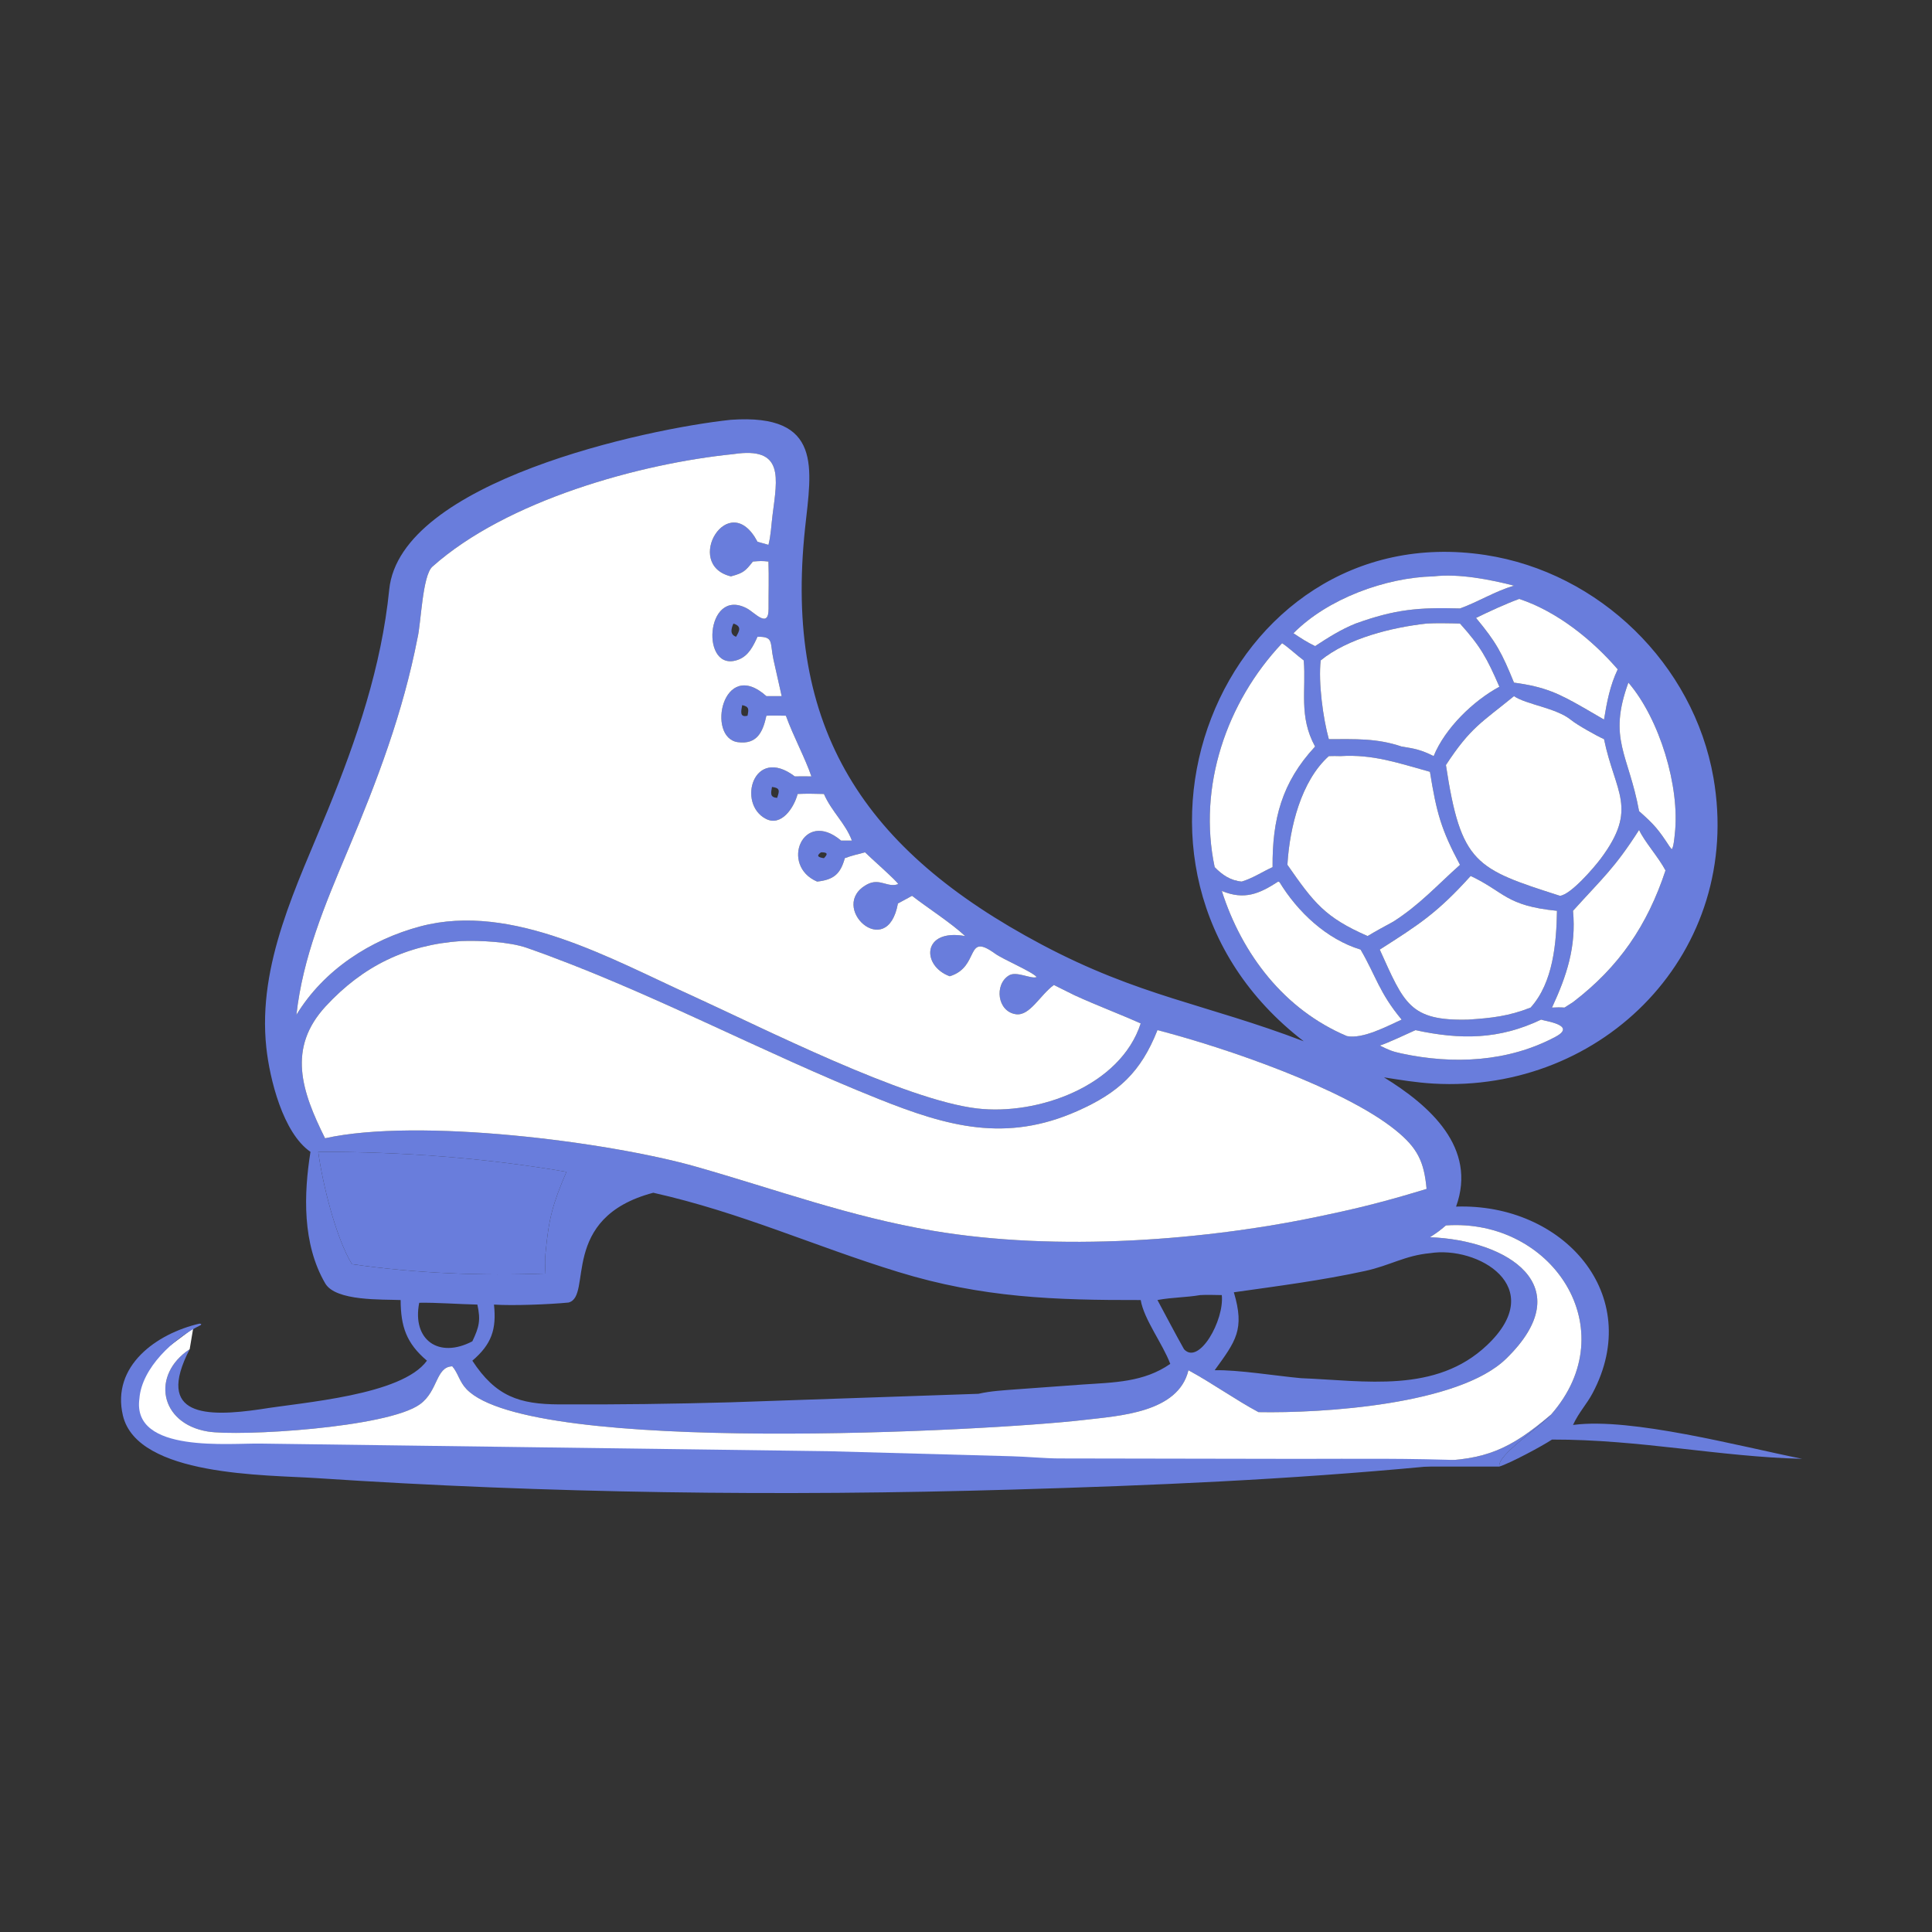
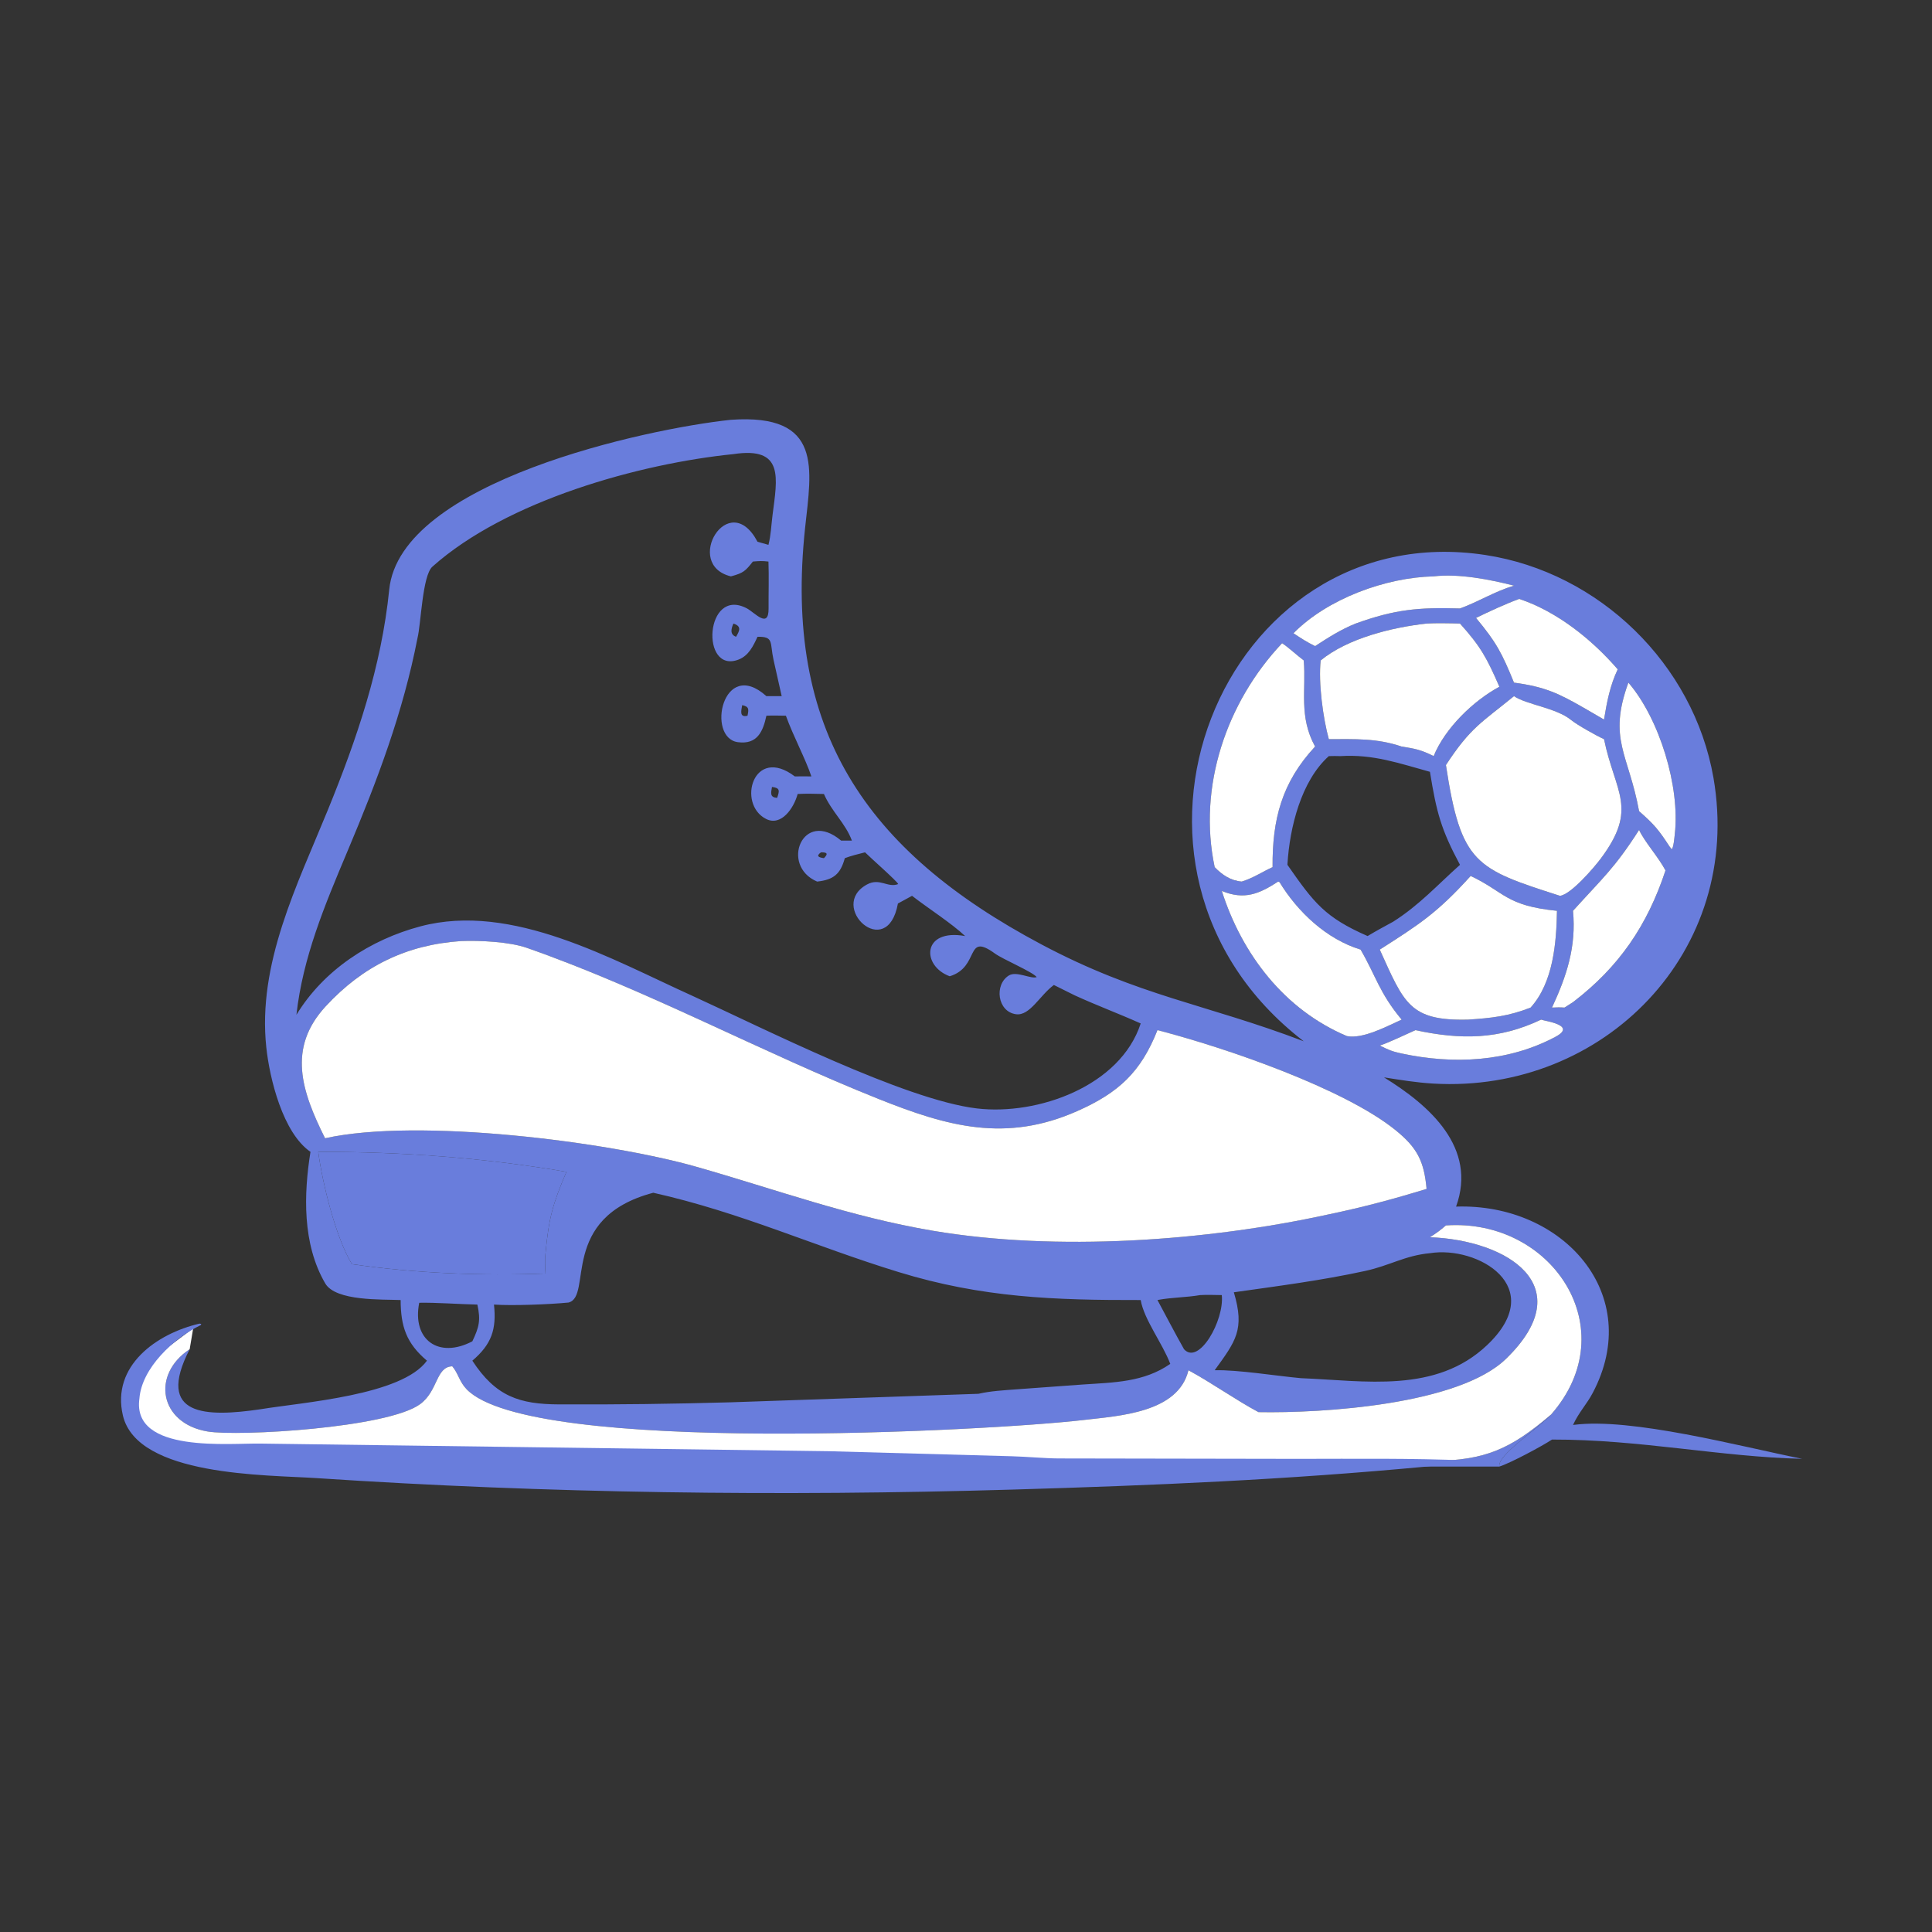
<svg xmlns="http://www.w3.org/2000/svg" width="80" height="80" viewBox="0 0 80 80" fill="none">
  <rect x="0" y="0" width="80" height="80" fill="#333333" stroke="none" />
  <path d="M12.856 47.695C11.714 46.912 11.165 44.668 11.027 43.369C10.656 39.907 12.304 36.654 13.571 33.55C14.778 30.594 15.796 27.603 16.117 24.413C16.566 19.94 26.78 17.75 30.264 17.383C34.096 17.114 33.599 19.42 33.337 21.86C32.445 30.189 35.788 35.21 43.127 39.108C47.178 41.259 49.926 41.57 53.985 43.117C44.65 35.938 50.602 21.314 61.512 22.982C66.219 23.702 70.126 27.495 70.95 32.202C72.199 39.392 66.412 45.278 59.35 44.869C58.649 44.828 57.988 44.718 57.307 44.611C59.203 45.777 61.174 47.522 60.293 49.963C64.72 49.813 68.108 53.603 65.95 57.68C65.698 58.157 65.383 58.467 65.135 59.004L65.179 58.999C67.565 58.697 71.988 59.877 74.625 60.407C71.215 60.325 67.904 59.602 64.265 59.609C63.85 59.884 62.539 60.585 62.086 60.727C61.975 60.259 63.75 59.116 64.225 58.575C67.317 55.055 64.281 50.438 59.873 50.742C59.618 50.959 59.494 51.05 59.211 51.231C62.414 51.35 65.47 53.243 62.362 56.265C60.402 58.171 54.751 58.523 52.111 58.473C51.167 57.969 50.219 57.287 49.211 56.739C48.789 58.499 46.345 58.626 44.87 58.799C41.023 59.25 21.966 60.273 19.321 57.525C19.015 57.207 18.973 56.859 18.728 56.576C18.041 56.598 18.147 57.593 17.396 58.143C16.05 59.13 9.872 59.487 8.598 59.275C6.606 58.943 6.249 56.924 7.854 55.868C6.406 58.671 8.567 58.678 10.779 58.355C12.543 58.064 16.637 57.782 17.679 56.343C16.826 55.621 16.593 54.927 16.59 53.832C15.841 53.798 13.903 53.889 13.467 53.143C12.512 51.505 12.577 49.441 12.856 47.695ZM30.37 18.804C26.496 19.194 20.977 20.722 17.904 23.465C17.488 23.836 17.434 25.831 17.289 26.415C16.69 29.497 15.626 32.31 14.408 35.201C14.395 35.233 14.381 35.265 14.368 35.296C13.451 37.475 12.538 39.642 12.274 42.022C13.406 40.161 15.338 38.907 17.414 38.357C21.21 37.351 25.349 39.737 28.681 41.24C31.556 42.551 37.449 45.545 40.458 45.899C42.958 46.193 46.389 44.982 47.234 42.379C46.328 41.972 45.405 41.63 44.497 41.213L43.638 40.786C43.056 41.215 42.643 42.076 42.069 41.997C41.295 41.891 41.162 40.767 41.778 40.391C42.093 40.196 42.7 40.555 42.928 40.458C42.729 40.226 41.539 39.731 41.197 39.483C39.947 38.576 40.594 40.041 39.326 40.425C38.15 39.995 38.173 38.438 39.964 38.76C39.396 38.225 38.416 37.6 37.766 37.094L37.181 37.412C36.733 39.863 34.247 37.518 35.903 36.623C36.432 36.337 36.756 36.777 37.192 36.608C37.167 36.505 36.002 35.48 35.819 35.293C35.57 35.356 35.213 35.444 34.982 35.535C34.802 36.19 34.52 36.431 33.835 36.504C32.286 35.847 33.242 33.465 34.828 34.807H35.275C35.01 34.09 34.443 33.62 34.117 32.877C33.752 32.869 33.394 32.857 33.029 32.877C32.868 33.474 32.344 34.227 31.72 33.91C30.504 33.292 31.195 30.849 32.912 32.15C33.133 32.148 33.38 32.142 33.598 32.15C33.351 31.414 32.852 30.494 32.542 29.636C32.292 29.633 31.979 29.622 31.735 29.636C31.594 30.29 31.357 30.838 30.555 30.732C29.237 30.557 29.922 27.197 31.735 28.826C31.942 28.826 32.162 28.829 32.368 28.826L32.029 27.317C31.872 26.597 32.054 26.357 31.367 26.367C31.193 26.744 31.002 27.15 30.584 27.311C28.99 27.926 29.191 24.277 30.924 25.19C31.253 25.363 31.83 26.054 31.825 25.201C31.821 24.55 31.843 23.903 31.82 23.253C31.55 23.222 31.459 23.23 31.204 23.25C31.195 23.251 31.185 23.252 31.175 23.253C30.868 23.643 30.78 23.726 30.295 23.858L30.264 23.866C28.268 23.38 30.174 20.177 31.367 22.433L31.82 22.561C31.925 22.143 31.933 21.771 31.989 21.33C32.184 19.789 32.483 18.483 30.37 18.804ZM59.364 23.866C57.373 23.911 54.971 24.792 53.56 26.221C53.572 26.229 53.583 26.236 53.594 26.244C53.905 26.45 54.109 26.584 54.455 26.754C55.003 26.398 55.521 26.065 56.133 25.82C57.768 25.23 58.738 25.145 60.455 25.195C61.236 24.912 61.881 24.491 62.691 24.251C61.687 23.993 60.398 23.743 59.364 23.866ZM62.908 24.8C62.35 25.002 61.66 25.323 61.119 25.587C61.961 26.599 62.188 27.033 62.691 28.266C63.972 28.439 64.531 28.703 65.644 29.345L66.419 29.796C66.537 29.072 66.666 28.387 66.986 27.716C65.92 26.48 64.469 25.319 62.908 24.8ZM59.072 25.82C57.652 25.977 55.818 26.422 54.687 27.346C54.585 28.26 54.784 29.742 55.024 30.607C56.099 30.607 57.004 30.56 58.039 30.913C58.596 31.001 58.856 31.052 59.364 31.309C59.833 30.154 61.009 29.015 62.086 28.436C61.574 27.261 61.317 26.776 60.455 25.82C60.099 25.809 59.419 25.796 59.072 25.82ZM30.37 25.82C30.281 26.018 30.207 26.273 30.479 26.367C30.628 26.113 30.713 25.932 30.37 25.82ZM53.089 26.634C50.783 29.078 49.592 32.575 50.297 35.906C50.611 36.228 50.95 36.462 51.417 36.504C51.877 36.364 52.265 36.102 52.695 35.906C52.679 33.934 53.074 32.398 54.455 30.913C53.77 29.668 54.09 28.558 53.985 27.346C53.687 27.124 53.391 26.836 53.089 26.634ZM67.428 28.266C66.572 30.618 67.435 31.212 67.871 33.589C68.498 34.14 68.677 34.353 69.135 35.056L69.221 35.163C69.3 35.1 69.334 34.683 69.35 34.536C69.574 32.574 68.712 29.757 67.428 28.266ZM62.691 28.826C61.359 29.915 60.894 30.115 59.873 31.679C60.495 35.776 61.103 35.974 64.595 37.094C65.048 37.041 65.999 35.933 66.282 35.555C67.85 33.459 66.878 32.835 66.419 30.607C66.122 30.477 65.296 30.012 65.056 29.814C64.444 29.311 63.195 29.175 62.691 28.826ZM30.733 29.198C30.691 29.427 30.61 29.724 30.953 29.636C31.004 29.373 31.029 29.262 30.733 29.198ZM55.506 31.309C55.352 31.307 55.177 31.3 55.024 31.309C53.871 32.341 53.404 34.276 53.312 35.764L53.31 35.811C54.413 37.397 54.872 37.99 56.629 38.76C56.985 38.547 57.326 38.361 57.691 38.164C58.783 37.468 59.511 36.652 60.455 35.811C59.671 34.346 59.483 33.647 59.211 31.959C57.936 31.608 56.866 31.224 55.506 31.309ZM31.966 32.586C31.921 32.844 31.875 33.015 32.179 33.039C32.279 32.748 32.309 32.624 31.966 32.586ZM67.871 34.367C66.845 35.968 66.359 36.357 65.135 37.715C65.276 39.202 64.872 40.414 64.265 41.722C64.451 41.715 64.596 41.707 64.782 41.722L65.135 41.496C67.048 40.034 68.213 38.314 68.965 36.043C68.655 35.465 68.101 34.863 67.871 34.367ZM33.995 35.293C33.773 35.452 33.903 35.504 34.117 35.535C34.305 35.35 34.249 35.29 33.995 35.293ZM60.897 36.272C59.516 37.8 58.776 38.272 57.141 39.316C57.138 39.318 57.136 39.319 57.133 39.321C58.144 41.548 58.366 42.279 60.79 42.22C61.757 42.156 62.461 42.082 63.379 41.722C64.319 40.684 64.448 39.034 64.471 37.715C62.348 37.504 62.309 36.938 60.897 36.272ZM52.927 36.504C52.142 37.013 51.528 37.279 50.592 36.892C51.431 39.517 53.183 41.81 55.772 42.902C56.433 43.034 57.431 42.494 58.039 42.22C57.11 41.106 56.986 40.433 56.339 39.321C54.932 38.892 53.735 37.765 52.982 36.528L52.927 36.504ZM19.093 38.967C16.828 39.121 15.024 40.006 13.49 41.665C11.883 43.403 12.492 45.193 13.46 47.133C17.328 46.275 25.187 47.277 28.821 48.31C32.134 49.252 35.178 50.38 38.629 50.963C43.744 51.828 49.951 51.395 55.024 50.283C56.487 49.976 57.655 49.663 59.072 49.23C58.968 48.105 58.705 47.538 57.779 46.791C55.652 45.075 50.776 43.389 47.928 42.656C47.241 44.389 46.33 45.244 44.608 46.007C41.649 47.319 39.241 46.648 36.393 45.511C31.495 43.557 26.791 40.991 21.814 39.248C21.094 38.996 19.87 38.937 19.093 38.967ZM63.815 42.22C62.077 43.048 60.487 43.062 58.611 42.656C58.327 42.784 57.388 43.225 57.133 43.293C57.494 43.471 57.635 43.538 58.039 43.623C60.177 44.081 62.443 43.98 64.407 42.933C65.323 42.444 63.952 42.281 63.815 42.22ZM13.177 47.695C13.352 48.988 13.896 51.232 14.573 52.346C17.188 52.724 19.942 52.835 22.589 52.734C22.573 52.423 22.555 52.201 22.589 51.892C22.725 50.428 22.885 49.864 23.455 48.522C20.03 47.94 16.645 47.689 13.177 47.695ZM27.051 49.389C23.12 50.429 24.561 53.69 23.538 53.936C22.746 54.013 21.221 54.073 20.455 54.02C20.563 55.041 20.36 55.66 19.559 56.343C20.529 57.829 21.512 58.145 23.144 58.153C25.527 58.164 27.893 58.133 30.271 58.066L40.517 57.714C41.014 57.598 41.58 57.568 42.091 57.529L44.843 57.329C46.118 57.243 47.366 57.238 48.458 56.475C48.141 55.633 47.369 54.636 47.234 53.832C43.668 53.839 40.675 53.738 37.205 52.672C33.684 51.592 30.715 50.213 27.051 49.389ZM59.211 51.892C58.18 51.987 57.557 52.403 56.526 52.628C54.705 53.024 52.929 53.25 51.091 53.511C51.553 55.059 51.168 55.533 50.297 56.739C51.23 56.711 52.869 56.977 53.867 57.067C56.522 57.173 59.453 57.714 61.579 55.697C64.133 53.275 61.18 51.576 59.211 51.892ZM49.695 53.627C49.109 53.727 48.549 53.718 47.957 53.826L47.928 53.832C48.288 54.499 48.657 55.211 49.028 55.868C49.643 56.545 50.702 54.675 50.592 53.627C50.322 53.624 49.956 53.609 49.695 53.627ZM17.359 53.945C17.055 55.482 18.166 56.272 19.559 55.541C19.84 54.95 19.91 54.67 19.767 54.02C19.049 54.005 18.021 53.93 17.359 53.945Z" fill="#697DDC" />
  <path d="M19.093 38.967C16.828 39.121 15.024 40.006 13.49 41.665C11.883 43.403 12.492 45.193 13.46 47.133C17.328 46.275 25.187 47.277 28.821 48.31C32.134 49.252 35.178 50.38 38.629 50.963C43.744 51.828 49.951 51.395 55.024 50.283C56.487 49.976 57.655 49.663 59.072 49.23C58.968 48.105 58.705 47.538 57.779 46.791C55.652 45.075 50.776 43.389 47.928 42.656C47.241 44.389 46.33 45.244 44.608 46.007C41.649 47.319 39.241 46.648 36.393 45.511C31.495 43.557 26.791 40.991 21.814 39.248C21.094 38.996 19.87 38.937 19.093 38.967Z" fill="white" />
-   <path d="M30.37 18.804C26.496 19.194 20.977 20.722 17.904 23.465C17.488 23.836 17.434 25.831 17.289 26.415C16.69 29.497 15.626 32.31 14.408 35.201L14.368 35.296C13.451 37.475 12.538 39.642 12.274 42.022C13.406 40.161 15.338 38.907 17.414 38.357C21.21 37.351 25.349 39.737 28.681 41.24C31.556 42.551 37.449 45.545 40.458 45.899C42.958 46.193 46.389 44.982 47.234 42.379C46.328 41.972 45.405 41.63 44.497 41.213L43.638 40.786C43.056 41.215 42.643 42.076 42.069 41.997C41.295 41.891 41.162 40.767 41.778 40.391C42.093 40.196 42.7 40.555 42.928 40.458C42.729 40.226 41.539 39.731 41.197 39.483C39.947 38.576 40.594 40.041 39.326 40.425C38.15 39.995 38.173 38.438 39.964 38.76C39.396 38.225 38.416 37.6 37.766 37.094L37.181 37.412C36.733 39.863 34.247 37.518 35.903 36.623C36.432 36.337 36.756 36.777 37.192 36.608C37.167 36.505 36.002 35.48 35.819 35.293C35.57 35.356 35.213 35.444 34.982 35.535C34.802 36.19 34.52 36.431 33.835 36.504C32.286 35.847 33.242 33.465 34.828 34.807H35.275C35.01 34.09 34.443 33.62 34.117 32.877C33.752 32.869 33.394 32.857 33.029 32.877C32.868 33.474 32.344 34.227 31.72 33.91C30.504 33.292 31.195 30.849 32.912 32.15C33.133 32.148 33.38 32.142 33.598 32.15C33.351 31.414 32.852 30.494 32.542 29.636C32.292 29.633 31.979 29.622 31.735 29.636C31.594 30.29 31.357 30.838 30.555 30.732C29.237 30.557 29.922 27.197 31.735 28.826C31.942 28.826 32.162 28.829 32.368 28.826L32.029 27.317C31.872 26.597 32.054 26.357 31.367 26.367C31.193 26.744 31.002 27.15 30.584 27.311C28.99 27.926 29.191 24.277 30.924 25.19C31.253 25.363 31.83 26.054 31.825 25.201C31.821 24.55 31.843 23.903 31.82 23.253C31.55 23.222 31.459 23.23 31.204 23.25L31.175 23.253C30.868 23.643 30.78 23.726 30.295 23.858L30.264 23.866C28.268 23.38 30.174 20.177 31.367 22.433L31.82 22.561C31.925 22.143 31.933 21.771 31.989 21.33C32.184 19.789 32.483 18.483 30.37 18.804Z" fill="white" />
  <path d="M67.871 34.367C66.845 35.968 66.359 36.357 65.135 37.715C65.276 39.202 64.872 40.414 64.265 41.722C64.451 41.715 64.596 41.707 64.782 41.722L65.135 41.496C67.048 40.034 68.213 38.314 68.965 36.043C68.655 35.465 68.101 34.863 67.871 34.367Z" fill="white" />
  <path d="M60.897 36.272C59.516 37.8 58.776 38.272 57.141 39.316L57.133 39.321C58.144 41.548 58.366 42.279 60.79 42.22C61.757 42.156 62.461 42.082 63.379 41.722C64.319 40.684 64.448 39.034 64.471 37.715C62.348 37.504 62.309 36.938 60.897 36.272Z" fill="white" />
  <path d="M63.815 42.22C62.077 43.048 60.487 43.062 58.611 42.656C58.327 42.784 57.388 43.225 57.133 43.293C57.494 43.471 57.635 43.538 58.039 43.623C60.177 44.081 62.443 43.98 64.407 42.933C65.323 42.444 63.952 42.281 63.815 42.22Z" fill="white" />
  <path d="M52.927 36.504C52.142 37.013 51.528 37.279 50.592 36.892C51.431 39.517 53.183 41.81 55.772 42.902C56.433 43.034 57.431 42.494 58.039 42.22C57.11 41.106 56.986 40.433 56.339 39.321C54.932 38.892 53.735 37.765 52.982 36.528L52.927 36.504Z" fill="white" />
  <path d="M53.089 26.634C50.783 29.078 49.592 32.575 50.297 35.906C50.611 36.228 50.95 36.462 51.417 36.504C51.877 36.364 52.265 36.102 52.695 35.906C52.679 33.934 53.074 32.398 54.455 30.913C53.77 29.668 54.09 28.558 53.985 27.346C53.687 27.124 53.391 26.836 53.089 26.634Z" fill="white" />
  <path d="M59.364 23.866C57.373 23.911 54.971 24.792 53.56 26.221L53.594 26.244C53.905 26.45 54.109 26.584 54.455 26.754C55.003 26.398 55.521 26.065 56.133 25.82C57.768 25.23 58.738 25.145 60.455 25.195C61.236 24.912 61.881 24.491 62.691 24.251C61.687 23.993 60.398 23.743 59.364 23.866Z" fill="white" />
  <path d="M62.908 24.8C62.35 25.002 61.66 25.323 61.119 25.587C61.961 26.599 62.188 27.033 62.691 28.266C63.972 28.439 64.531 28.703 65.644 29.345L66.419 29.796C66.537 29.072 66.666 28.387 66.986 27.716C65.92 26.48 64.469 25.319 62.908 24.8Z" fill="white" />
  <path d="M59.072 25.82C57.652 25.977 55.818 26.422 54.687 27.346C54.585 28.26 54.784 29.742 55.024 30.607C56.099 30.607 57.004 30.56 58.039 30.913C58.596 31.001 58.856 31.052 59.364 31.309C59.833 30.154 61.009 29.015 62.086 28.436C61.574 27.261 61.317 26.776 60.455 25.82C60.099 25.809 59.419 25.796 59.072 25.82Z" fill="white" />
-   <path d="M55.506 31.309C55.352 31.307 55.177 31.3 55.024 31.309C53.871 32.341 53.404 34.276 53.312 35.764L53.31 35.811C54.413 37.397 54.872 37.99 56.629 38.76C56.985 38.547 57.326 38.361 57.691 38.164C58.783 37.468 59.511 36.652 60.455 35.811C59.671 34.346 59.483 33.647 59.211 31.959C57.936 31.608 56.866 31.224 55.506 31.309Z" fill="white" />
  <path d="M62.691 28.826C61.359 29.915 60.894 30.115 59.873 31.679C60.495 35.776 61.103 35.974 64.595 37.094C65.048 37.041 65.999 35.933 66.282 35.555C67.85 33.459 66.878 32.835 66.419 30.607C66.122 30.477 65.296 30.012 65.056 29.814C64.444 29.311 63.195 29.175 62.691 28.826Z" fill="white" />
  <path d="M67.428 28.266C66.572 30.618 67.435 31.212 67.871 33.589C68.498 34.14 68.677 34.353 69.135 35.056L69.221 35.163C69.3 35.1 69.334 34.683 69.35 34.536C69.574 32.574 68.712 29.757 67.428 28.266Z" fill="white" />
  <path d="M13.177 47.695C13.352 48.988 13.896 51.232 14.573 52.346C17.188 52.724 19.942 52.835 22.589 52.734C22.573 52.423 22.555 52.201 22.589 51.892C22.725 50.428 22.885 49.864 23.455 48.522C20.03 47.94 16.645 47.689 13.177 47.695Z" fill="#697DDC" />
  <path d="M62.086 60.727C61.975 60.259 63.75 59.116 64.225 58.575C62.51 60.037 61.491 60.455 59.35 60.5L58 60.727H62.086Z" fill="#697DDC" />
  <path d="M64.225 58.575C67.317 55.055 64.281 50.438 59.873 50.742C59.618 50.959 59.494 51.05 59.211 51.231C62.414 51.35 65.47 53.243 62.362 56.265C60.402 58.171 54.751 58.523 52.111 58.473C51.167 57.969 50.219 57.287 49.211 56.739C48.789 58.499 46.345 58.626 44.87 58.799C41.023 59.25 21.966 60.273 19.321 57.525C19.015 57.207 18.973 56.859 18.728 56.576C18.041 56.598 18.147 57.593 17.396 58.143C16.05 59.13 9.872 59.487 8.598 59.275C6.606 58.943 6.249 56.924 7.854 55.868L8 55L6 56.5L5.5 58L5.883 59.275L8 60L24.5 61H45.324L58 60.727L59.35 60.5C61.491 60.455 62.51 60.037 64.225 58.575Z" fill="white" />
  <path d="M59.071 60.727C53.238 61.276 47.785 61.508 41.914 61.681C32.312 61.963 22.684 61.842 13.098 61.205C11.026 61.067 5.693 61.14 5.09 58.618C4.602 56.555 6.486 55.219 8.262 54.808L8.334 54.822L8.313 54.869C7.2 55.407 5.866 56.644 5.772 57.918C5.459 60.201 9.536 59.746 10.821 59.776L34.303 60.091L41.891 60.3C42.503 60.316 43.268 60.388 43.828 60.391L53.758 60.408C56.116 60.407 58.432 60.377 60.79 60.477C60.297 60.578 59.586 60.656 59.071 60.727Z" fill="#697DDC" />
</svg>